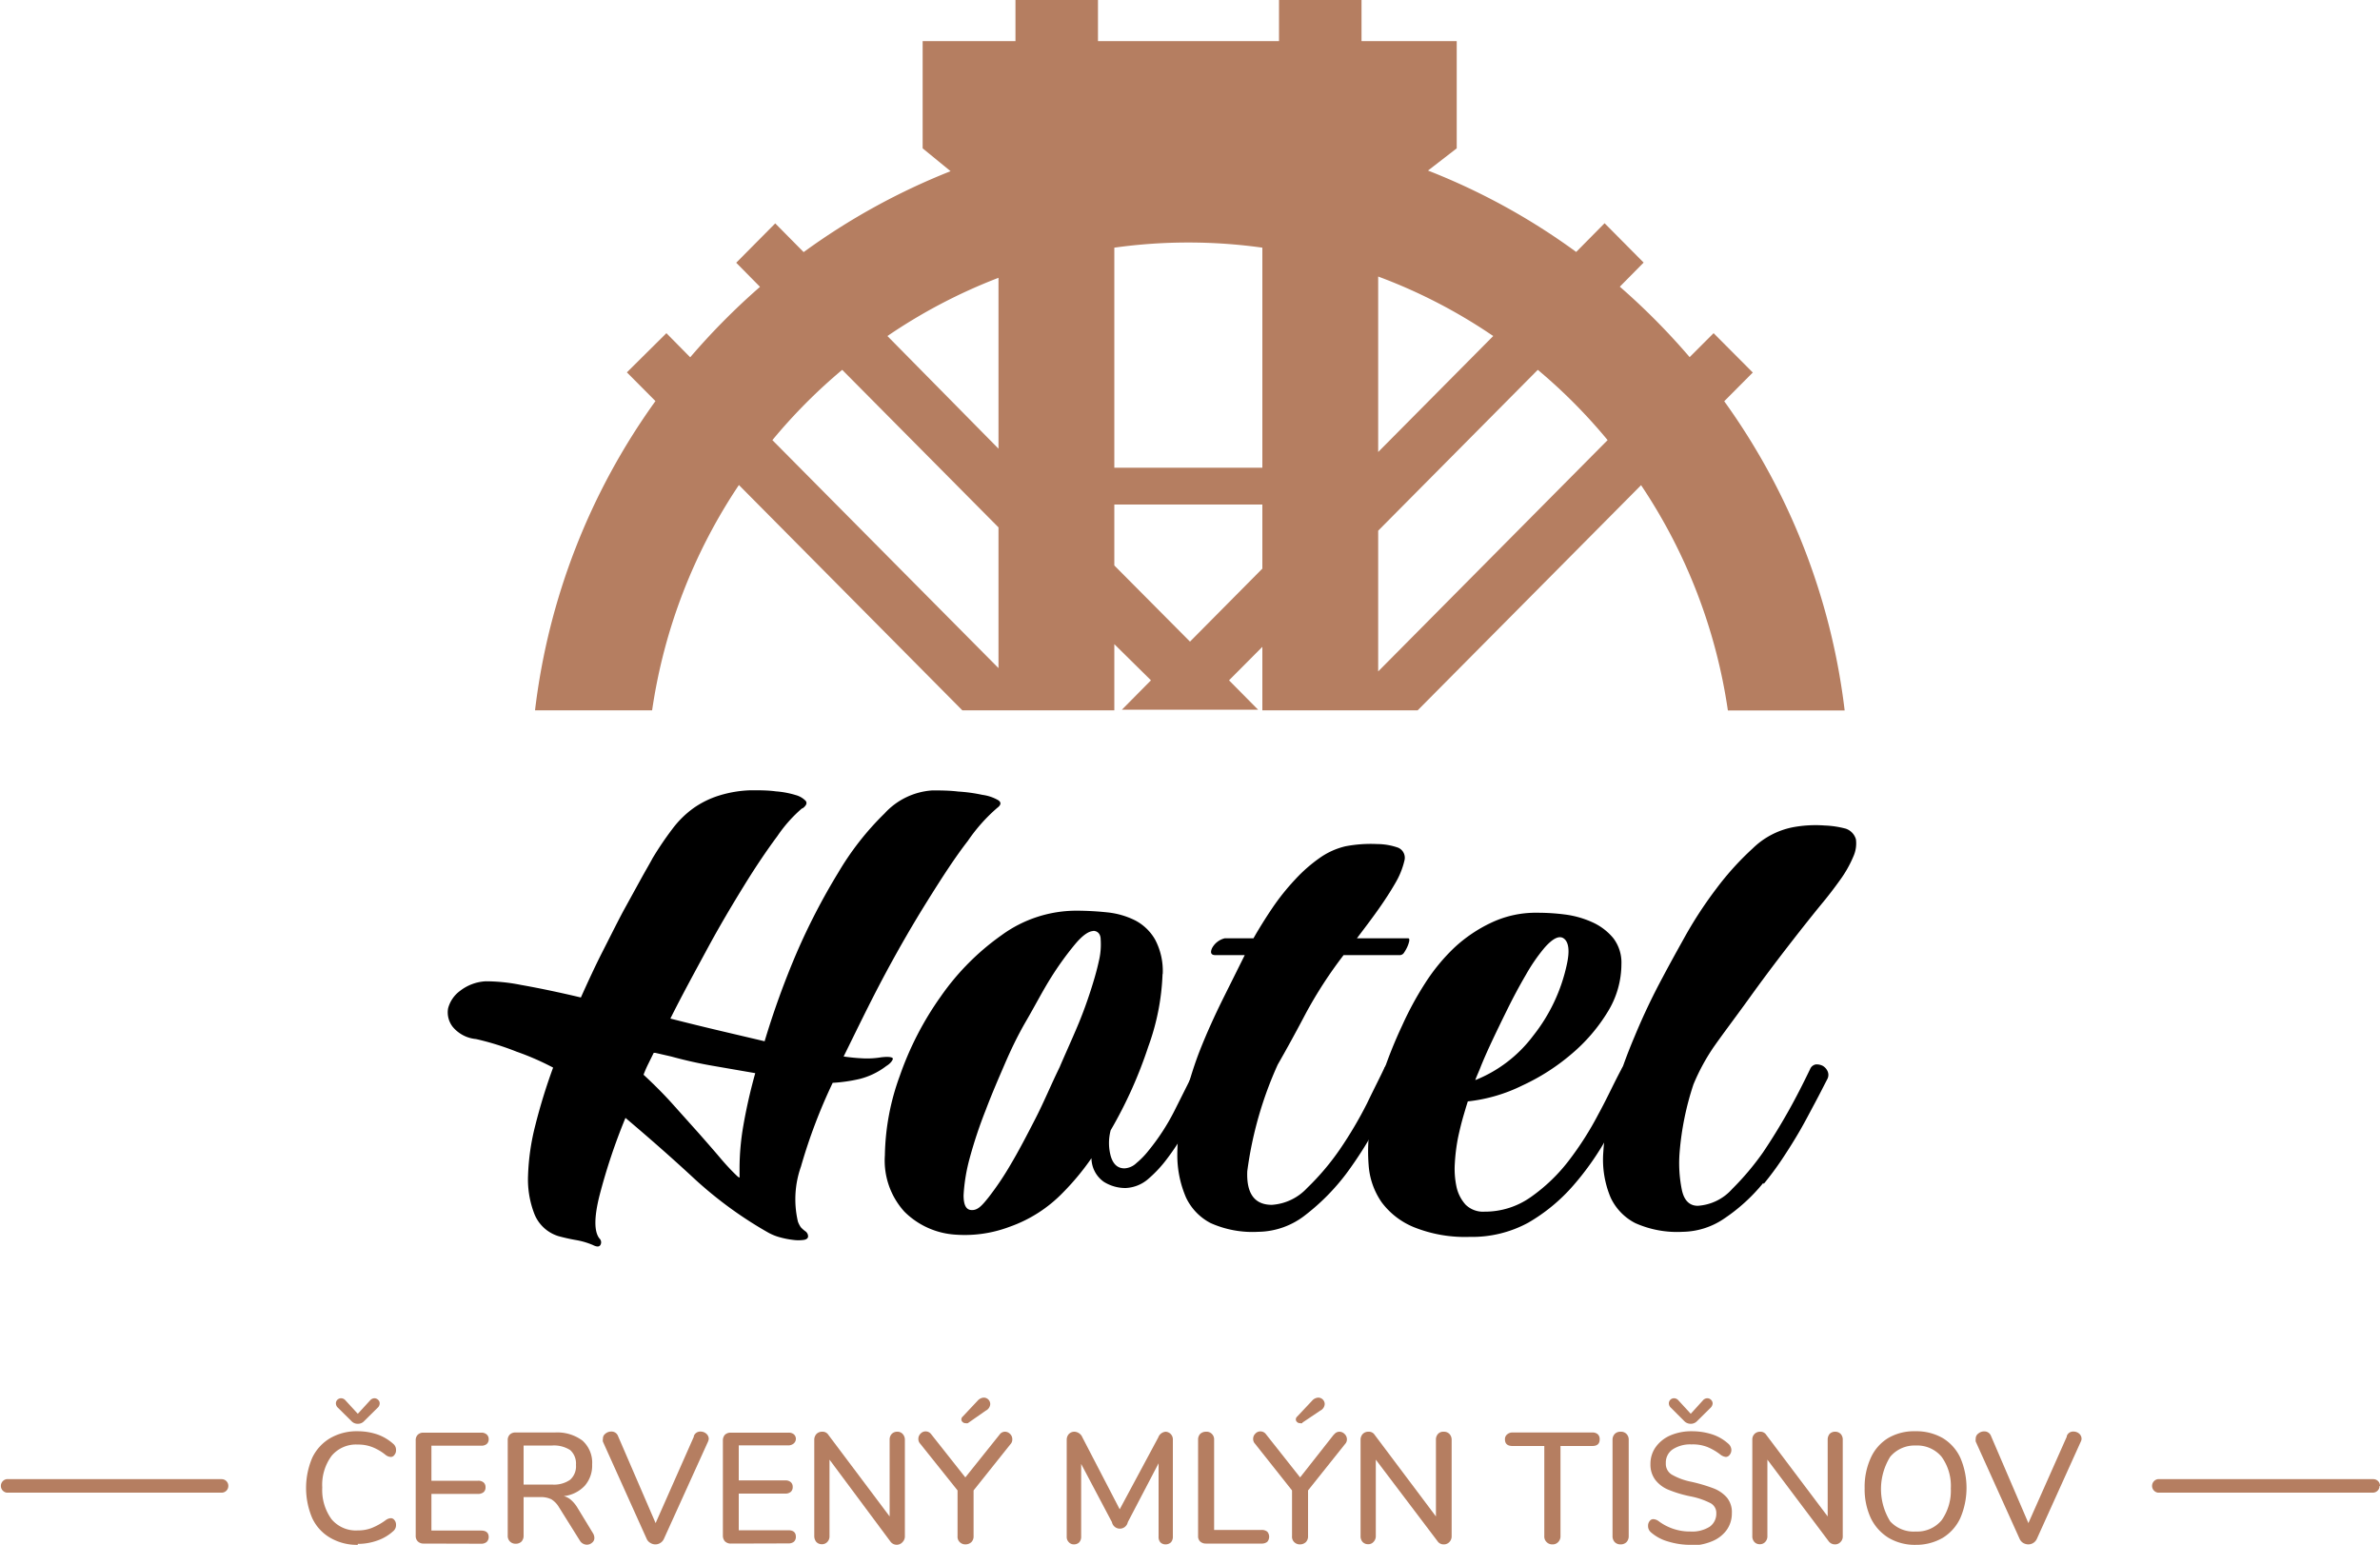
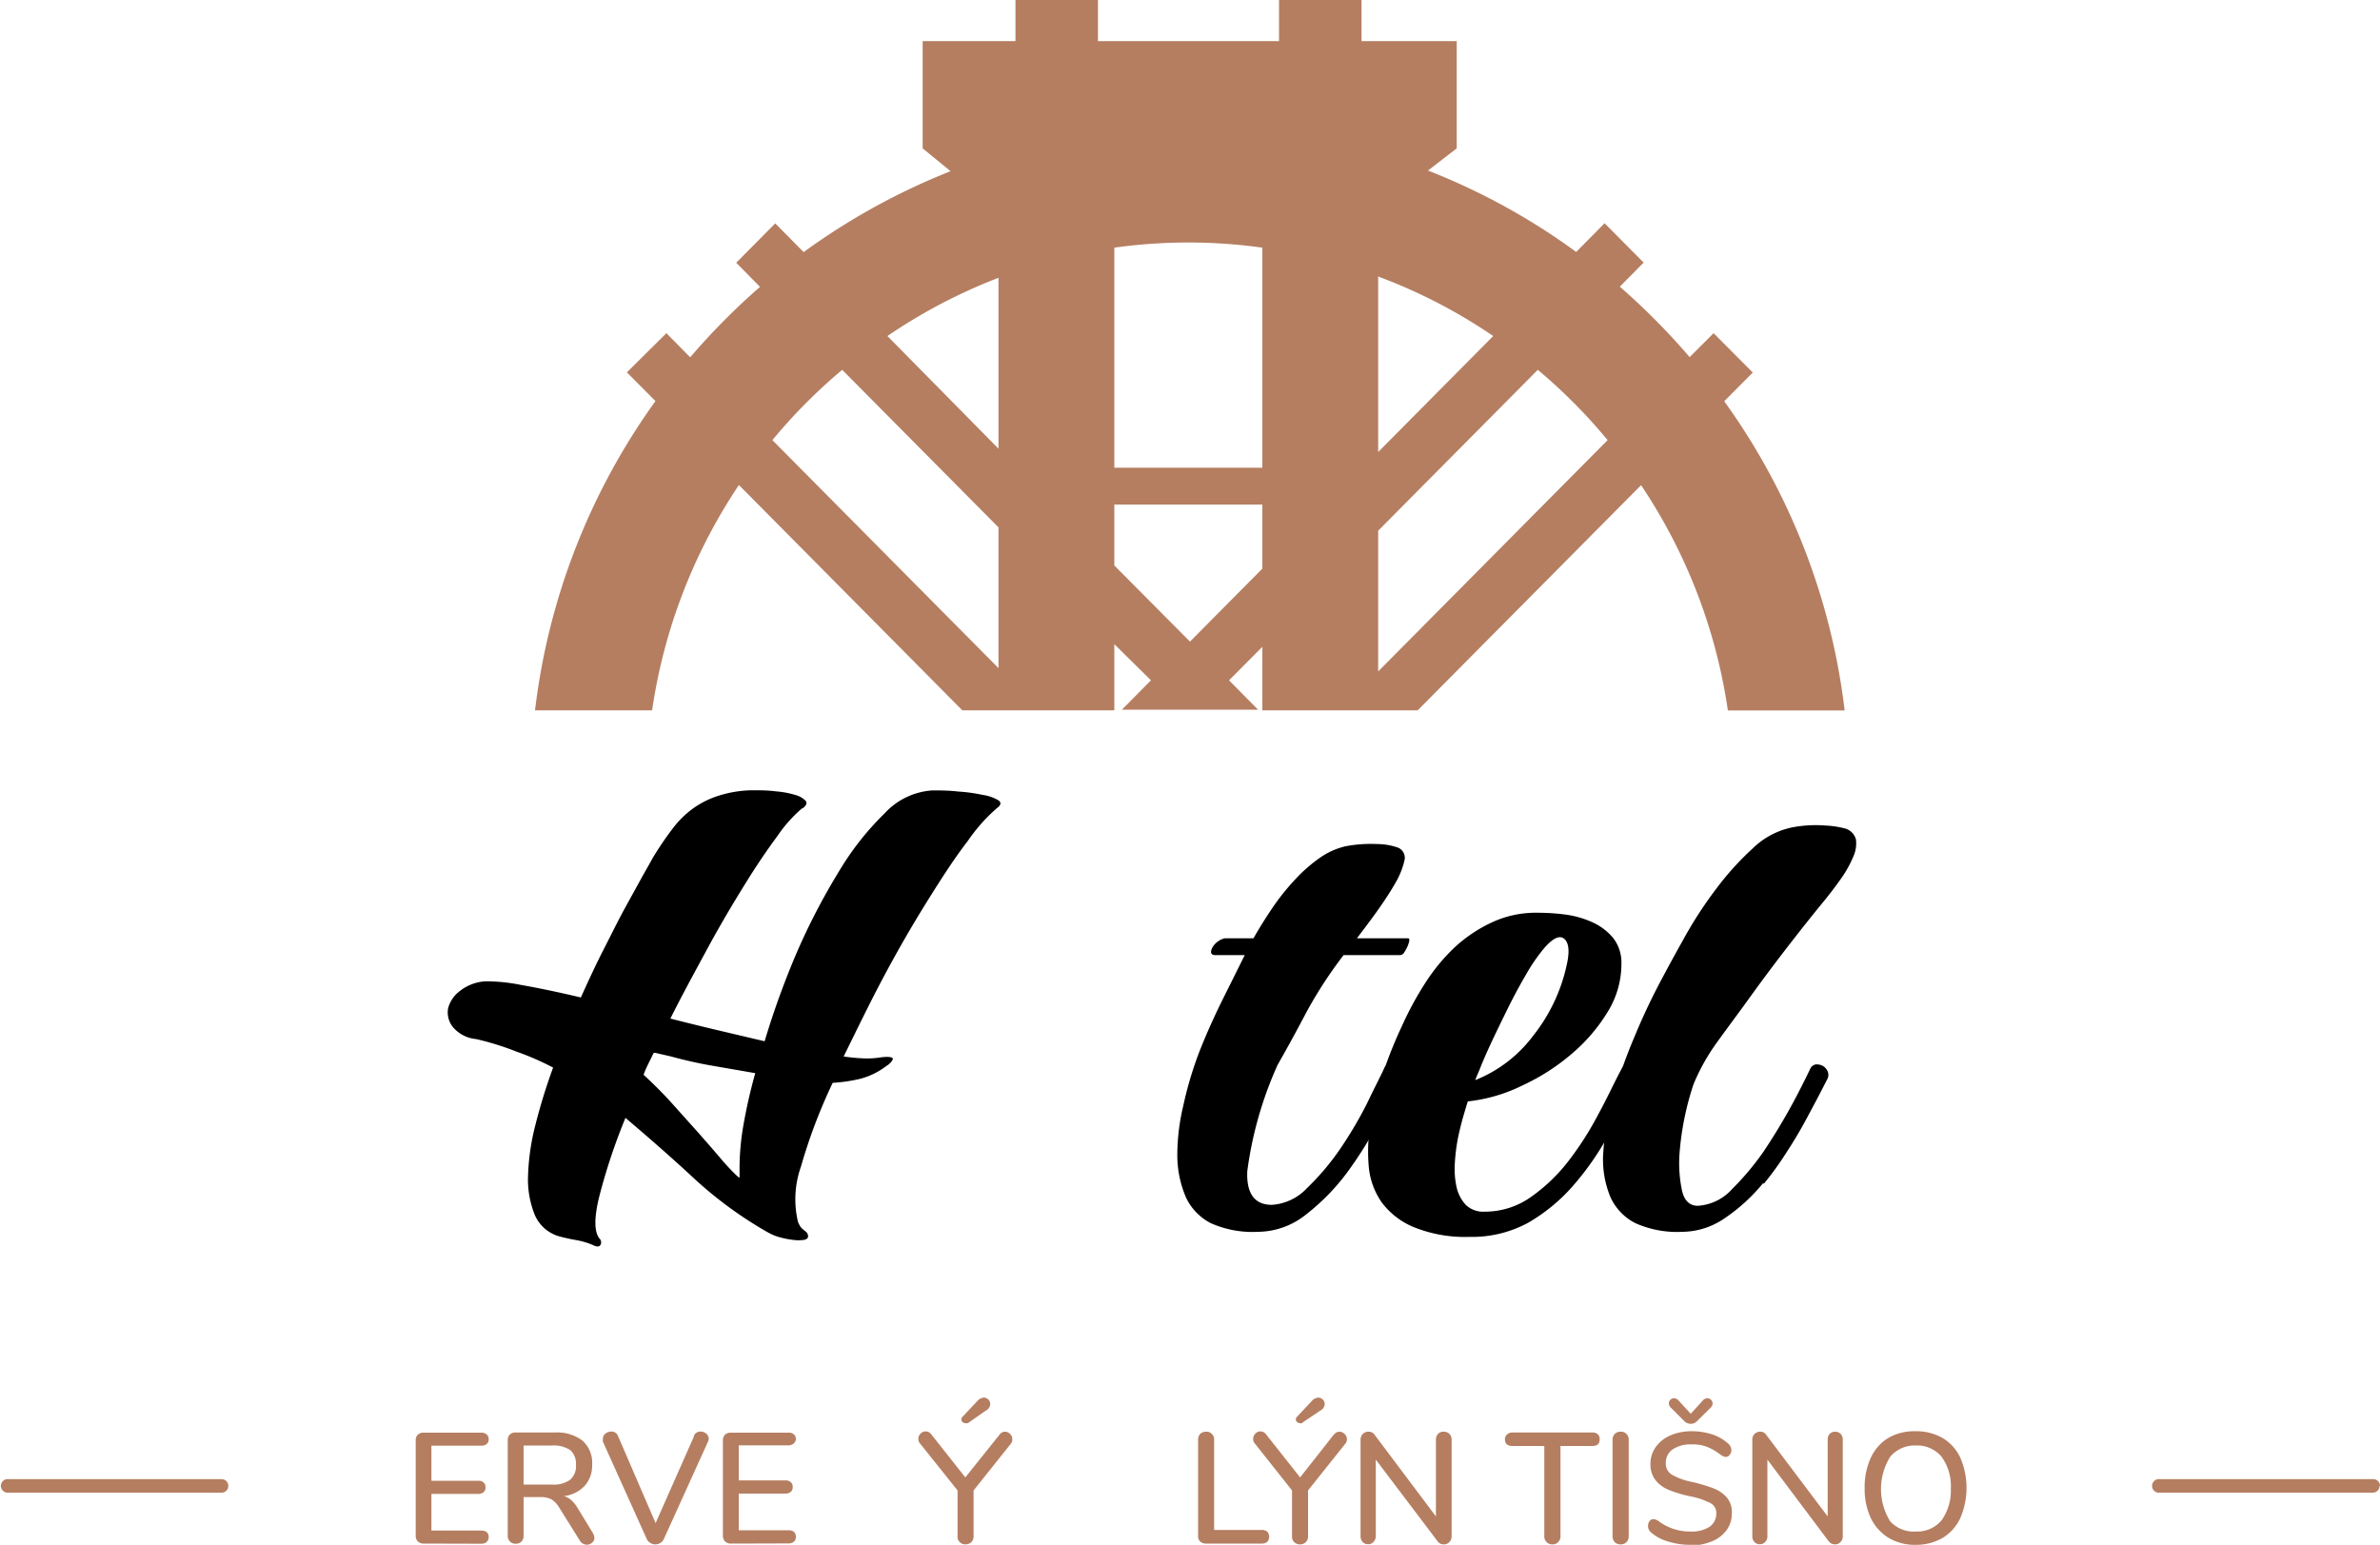
<svg xmlns="http://www.w3.org/2000/svg" viewBox="0 0 150 97.37">
  <defs>
    <style>.cls-1{fill:#b57e61;}</style>
  </defs>
  <title>hotel primary</title>
  <g id="Vrstva_2" data-name="Vrstva 2">
    <g id="Vrstva_1-2" data-name="Vrstva 1">
      <g id="hotel_primary" data-name="hotel primary">
-         <path class="cls-1" d="M22.55,97.37a3.34,3.34,0,0,1-1.73-.44,2.8,2.8,0,0,1-1.14-1.24,4.85,4.85,0,0,1,0-3.81,2.86,2.86,0,0,1,1.14-1.24,3.34,3.34,0,0,1,1.73-.43,3.87,3.87,0,0,1,1.23.2,3,3,0,0,1,1,.59.49.49,0,0,1,.18.4.44.44,0,0,1-.1.3.27.27,0,0,1-.23.13.58.58,0,0,1-.33-.13,3.15,3.15,0,0,0-.86-.5,2.42,2.42,0,0,0-.88-.15,2,2,0,0,0-1.66.71,3.08,3.08,0,0,0-.59,2,3.12,3.12,0,0,0,.59,2,2,2,0,0,0,1.66.7,2.35,2.35,0,0,0,.86-.15,4,4,0,0,0,.88-.49.61.61,0,0,1,.33-.13.28.28,0,0,1,.23.12.45.45,0,0,1,.1.3.49.49,0,0,1-.18.4,2.88,2.88,0,0,1-1,.59,3.61,3.61,0,0,1-1.23.21Zm0-7.63a.52.52,0,0,1-.4-.17l-.85-.84a.38.38,0,0,1-.13-.27.32.32,0,0,1,.09-.23.35.35,0,0,1,.24-.1.37.37,0,0,1,.26.12l.79.86.79-.86a.37.37,0,0,1,.26-.12.33.33,0,0,1,.23.1.29.29,0,0,1,.1.23.38.38,0,0,1-.13.27l-.85.84a.52.52,0,0,1-.4.17Z" />
        <path class="cls-1" d="M26.7,97.29a.5.5,0,0,1-.37-.14.48.48,0,0,1-.13-.36v-6a.48.48,0,0,1,.13-.36.49.49,0,0,1,.37-.13h3.62a.48.48,0,0,1,.35.11.38.38,0,0,1,.13.3.39.39,0,0,1-.13.31.52.52,0,0,1-.35.1H27.19v2.21h2.94a.49.49,0,0,1,.35.11.38.38,0,0,1,.12.3.39.39,0,0,1-.12.31.54.54,0,0,1-.35.11H27.19v2.31h3.13c.32,0,.48.14.48.41a.42.42,0,0,1-.13.31.52.52,0,0,1-.35.11Z" />
        <path class="cls-1" d="M37.38,96.65a.57.57,0,0,1,.08.28.36.36,0,0,1-.14.3.49.49,0,0,1-.33.13.52.52,0,0,1-.44-.25L35.23,95a1.45,1.45,0,0,0-.48-.5,1.48,1.48,0,0,0-.67-.14H33v2.42a.53.53,0,0,1-.13.38.5.5,0,0,1-.37.14.49.49,0,0,1-.36-.14.5.5,0,0,1-.14-.38v-6a.48.48,0,0,1,.13-.36.49.49,0,0,1,.37-.13h2.45a2.66,2.66,0,0,1,1.76.51,1.87,1.87,0,0,1,.61,1.51,1.92,1.92,0,0,1-.47,1.34,2.13,2.13,0,0,1-1.32.65,1.07,1.07,0,0,1,.47.25,2.06,2.06,0,0,1,.4.49Zm-2.59-3.08a1.77,1.77,0,0,0,1.14-.3,1.13,1.13,0,0,0,.37-.94,1.14,1.14,0,0,0-.36-.93,1.89,1.89,0,0,0-1.15-.29H33v2.46Z" />
        <path class="cls-1" d="M43.73,90.51a.43.43,0,0,1,.42-.28.55.55,0,0,1,.36.13.44.44,0,0,1,.16.33.62.62,0,0,1-.05.18L41.84,97a.59.59,0,0,1-.85.25.55.55,0,0,1-.23-.25L38,90.87a.41.41,0,0,1,0-.18.38.38,0,0,1,.16-.33.55.55,0,0,1,.36-.13.43.43,0,0,1,.43.28L41.32,96l2.41-5.45Z" />
        <path class="cls-1" d="M46.06,97.29a.51.51,0,0,1-.37-.14.53.53,0,0,1-.13-.36v-6a.53.53,0,0,1,.13-.36.51.51,0,0,1,.37-.13h3.63a.48.48,0,0,1,.35.11.38.38,0,0,1,.12.3A.39.39,0,0,1,50,91a.52.52,0,0,1-.35.1H46.56v2.21h2.93a.48.48,0,0,1,.35.11.38.38,0,0,1,.12.3.39.39,0,0,1-.12.31.52.52,0,0,1-.35.11H46.56v2.31h3.13c.31,0,.47.14.47.41a.41.41,0,0,1-.12.31.52.52,0,0,1-.35.11Z" />
-         <path class="cls-1" d="M56.55,90.24a.44.44,0,0,1,.34.14.53.53,0,0,1,.14.37v6.07a.51.51,0,0,1-.14.37.49.49,0,0,1-.75,0L52.28,92v4.81a.51.51,0,0,1-.13.37.45.45,0,0,1-.35.15.47.47,0,0,1-.35-.14.58.58,0,0,1-.13-.38V90.75a.53.53,0,0,1,.14-.37.49.49,0,0,1,.36-.14.43.43,0,0,1,.39.2l3.86,5.14V90.75a.52.52,0,0,1,.13-.37A.47.47,0,0,1,56.55,90.24Z" />
        <path class="cls-1" d="M63,90.42a.41.41,0,0,1,.34-.18.45.45,0,0,1,.32.14.45.45,0,0,1,.14.34.41.41,0,0,1-.11.3l-2.33,2.92v2.88a.51.51,0,0,1-.14.38.53.53,0,0,1-.37.14.49.49,0,0,1-.36-.14.47.47,0,0,1-.14-.38V93.94L58,91a.43.43,0,0,1-.12-.31.45.45,0,0,1,.14-.33.42.42,0,0,1,.33-.14.43.43,0,0,1,.34.18l2.15,2.72L63,90.42Zm-2-.72a.28.28,0,0,1-.15,0,.24.24,0,0,1-.18-.07.21.21,0,0,1-.08-.17.24.24,0,0,1,.09-.18l.94-1a.56.56,0,0,1,.38-.19.41.41,0,0,1,.41.41.49.49,0,0,1-.28.41L61,89.7Z" />
-         <path class="cls-1" d="M73.43,90.24a.48.48,0,0,1,.35.14.49.49,0,0,1,.14.37v6.1a.52.52,0,0,1-.12.36.48.48,0,0,1-.34.13.45.45,0,0,1-.33-.13.52.52,0,0,1-.11-.36V92.23l-1.94,3.71a.51.51,0,0,1-1,0l-1.94-3.67v4.58a.52.52,0,0,1-.12.36.45.45,0,0,1-.33.13.42.42,0,0,1-.33-.14.46.46,0,0,1-.13-.35v-6.1a.53.53,0,0,1,.14-.37.48.48,0,0,1,.35-.14.57.57,0,0,1,.5.36l2.35,4.53L73,90.6a.54.54,0,0,1,.48-.36Z" />
        <path class="cls-1" d="M76,97.29a.53.53,0,0,1-.36-.13.46.46,0,0,1-.13-.35V90.75a.52.52,0,0,1,.13-.37.53.53,0,0,1,.37-.14.46.46,0,0,1,.37.14.48.48,0,0,1,.14.37v5.68h3a.54.54,0,0,1,.35.11.49.49,0,0,1,0,.64.54.54,0,0,1-.35.11Z" />
        <path class="cls-1" d="M84.08,90.42a.41.41,0,0,1,.34-.18.45.45,0,0,1,.32.14.46.46,0,0,1,.15.34.42.42,0,0,1-.12.3l-2.33,2.92v2.88a.51.51,0,0,1-.14.38.53.53,0,0,1-.37.14.49.49,0,0,1-.36-.14.47.47,0,0,1-.14-.38V93.94L79.1,91a.43.43,0,0,1-.12-.31.45.45,0,0,1,.14-.33.42.42,0,0,1,.33-.14.43.43,0,0,1,.34.18l2.15,2.72,2.14-2.72Zm-2-.72a.28.28,0,0,1-.15,0,.24.24,0,0,1-.18-.07.21.21,0,0,1-.08-.17.24.24,0,0,1,.09-.18l.94-1a.56.56,0,0,1,.38-.19.41.41,0,0,1,.41.41.49.49,0,0,1-.28.41l-1.13.76Z" />
        <path class="cls-1" d="M91,90.24a.47.47,0,0,1,.35.14.53.53,0,0,1,.14.37v6.07a.51.51,0,0,1-.14.37.46.46,0,0,1-.36.15.45.45,0,0,1-.39-.2L86.71,92v4.81a.51.51,0,0,1-.14.37.43.43,0,0,1-.35.15.46.46,0,0,1-.34-.14.53.53,0,0,1-.13-.38V90.75a.53.53,0,0,1,.14-.37.48.48,0,0,1,.35-.14.43.43,0,0,1,.4.2l3.86,5.14V90.75a.52.52,0,0,1,.13-.37.44.44,0,0,1,.34-.14Z" />
        <path class="cls-1" d="M97.84,97.34a.48.48,0,0,1-.37-.15.48.48,0,0,1-.14-.37V91.14h-2q-.48,0-.48-.42A.38.38,0,0,1,95,90.4a.48.48,0,0,1,.35-.11h5a.48.48,0,0,1,.35.11.41.41,0,0,1,.12.32c0,.28-.15.42-.47.42h-2v5.68a.51.51,0,0,1-.14.37.47.47,0,0,1-.37.15Z" />
        <path class="cls-1" d="M102.13,97.34a.49.49,0,0,1-.36-.14.54.54,0,0,1-.14-.38V90.75a.53.53,0,0,1,.14-.37.49.49,0,0,1,.36-.14.48.48,0,0,1,.38.14.51.51,0,0,1,.14.37v6.07a.54.54,0,0,1-.14.38.51.51,0,0,1-.38.14Z" />
        <path class="cls-1" d="M106.56,97.37a4.8,4.8,0,0,1-1.43-.21,2.77,2.77,0,0,1-1.08-.58.51.51,0,0,1-.18-.41.45.45,0,0,1,.1-.3.28.28,0,0,1,.23-.12.63.63,0,0,1,.34.13,3.28,3.28,0,0,0,2,.65,2.08,2.08,0,0,0,1.21-.3,1,1,0,0,0,.42-.85.69.69,0,0,0-.39-.65,4.78,4.78,0,0,0-1.26-.42,7.72,7.72,0,0,1-1.36-.41,2,2,0,0,1-.83-.62,1.59,1.59,0,0,1-.31-1,1.81,1.81,0,0,1,.33-1.07,2.22,2.22,0,0,1,.93-.74,3.35,3.35,0,0,1,1.35-.26,4.15,4.15,0,0,1,1.29.2,2.83,2.83,0,0,1,1,.58.54.54,0,0,1,.2.41.48.48,0,0,1-.11.3.31.31,0,0,1-.24.13.71.71,0,0,1-.32-.13,3.53,3.53,0,0,0-.85-.5,2.54,2.54,0,0,0-1-.16,2,2,0,0,0-1.19.32,1,1,0,0,0-.42.86.79.79,0,0,0,.37.72,4,4,0,0,0,1.21.45,10.24,10.24,0,0,1,1.4.41,2.14,2.14,0,0,1,.86.58,1.44,1.44,0,0,1,.32,1,1.78,1.78,0,0,1-.33,1.06,2.11,2.11,0,0,1-.93.71,3.45,3.45,0,0,1-1.37.26Zm0-7.63a.56.56,0,0,1-.41-.17l-.84-.84a.38.38,0,0,1-.13-.27.32.32,0,0,1,.09-.23.33.33,0,0,1,.23-.1.37.37,0,0,1,.27.12l.79.86.78-.86a.37.37,0,0,1,.27-.12.34.34,0,0,1,.23.1.33.33,0,0,1,.1.23.43.43,0,0,1-.13.27l-.85.84a.54.54,0,0,1-.4.17Z" />
        <path class="cls-1" d="M115.66,90.24a.48.48,0,0,1,.35.14.52.52,0,0,1,.13.37v6.07a.48.48,0,0,1-.14.37.45.45,0,0,1-.35.15.48.48,0,0,1-.4-.2L111.39,92v4.81a.51.51,0,0,1-.13.37.44.44,0,0,1-.35.15.44.44,0,0,1-.34-.14.53.53,0,0,1-.13-.38V90.75a.49.49,0,0,1,.14-.37.48.48,0,0,1,.35-.14.43.43,0,0,1,.39.2l3.87,5.14V90.75a.57.57,0,0,1,.12-.37.47.47,0,0,1,.35-.14Z" />
        <path class="cls-1" d="M120.74,97.37a3.25,3.25,0,0,1-1.71-.44,3,3,0,0,1-1.12-1.24,4.33,4.33,0,0,1-.39-1.9,4.37,4.37,0,0,1,.39-1.91A2.81,2.81,0,0,1,119,90.64a3.24,3.24,0,0,1,1.71-.43,3.34,3.34,0,0,1,1.73.43,2.85,2.85,0,0,1,1.11,1.24,4.82,4.82,0,0,1,0,3.8,2.88,2.88,0,0,1-1.11,1.25A3.34,3.34,0,0,1,120.74,97.37Zm0-.84a2,2,0,0,0,1.63-.71,3.22,3.22,0,0,0,.58-2,3.13,3.13,0,0,0-.58-2,2,2,0,0,0-1.63-.71,2,2,0,0,0-1.61.71,3.86,3.86,0,0,0,0,4.07A2,2,0,0,0,120.74,96.53Z" />
-         <path class="cls-1" d="M130.26,90.51a.42.42,0,0,1,.42-.28.55.55,0,0,1,.36.13.43.43,0,0,1,.15.33.41.41,0,0,1-.05.18L128.37,97a.59.59,0,0,1-.54.34.65.65,0,0,1-.32-.09.59.59,0,0,1-.22-.25l-2.77-6.14a.62.62,0,0,1,0-.18.39.39,0,0,1,.17-.33.55.55,0,0,1,.36-.13.44.44,0,0,1,.43.28L127.84,96l2.42-5.45Z" />
        <path class="cls-1" d="M150,93.66a.42.42,0,0,0-.42-.43H136a.43.43,0,0,0,0,.85h13.55a.42.42,0,0,0,.42-.42Z" />
        <path class="cls-1" d="M14.39,93.66a.42.42,0,0,0-.42-.43H.42a.43.43,0,0,0,0,.85H14A.42.42,0,0,0,14.39,93.66Z" />
        <path class="cls-1" d="M33.72,44.77a41.77,41.77,0,0,1,7.59-19.49l-1.8-1.81L42,21l1.5,1.52a42.9,42.9,0,0,1,4.4-4.44l-1.5-1.52,2.46-2.48,1.79,1.81a41.91,41.91,0,0,1,9.26-5.1L58.15,9.35V2.59H64V0h5.2V2.59H80.61V0h5.2V2.59h6V9.35L90,10.75a41.33,41.33,0,0,1,9.34,5.13l1.79-1.81,2.46,2.48-1.5,1.52a42.9,42.9,0,0,1,4.4,4.44L108,21l2.47,2.48-1.8,1.81a41.77,41.77,0,0,1,7.59,19.49H108.9a34.42,34.42,0,0,0-5.47-14.2L89.35,44.77H79.56v-4l-2.1,2.11,1.83,1.85H70.71l1.83-1.85L70.23,40.6v4.17H60.65L46.57,30.57a34.42,34.42,0,0,0-5.47,14.2Zm63.2-21.46L86.86,33.45v8.87l14.46-14.58A34.1,34.1,0,0,0,96.92,23.31Zm-43.84,0a34.1,34.1,0,0,0-4.4,4.43L62.93,42.11V33.24ZM79.56,31.8H70.23v3.84L75,40.44l4.56-4.6Zm0-16.19a33.66,33.66,0,0,0-9.33,0V29.48h9.33Zm7.3,1.82V28.49l7.25-7.31A33.65,33.65,0,0,0,86.86,17.43Zm-23.93.08a34.12,34.12,0,0,0-7,3.67l7,7.1Z" />
        <path d="M41.2,66.36l-.34.69a7.17,7.17,0,0,0-.3.69c.67.62,1.3,1.25,1.87,1.89l1.63,1.82c.5.57.94,1.07,1.32,1.52s.71.8,1,1.08.23.15.23,0v-.46A16,16,0,0,1,46.84,71a33.65,33.65,0,0,1,.76-3.36L45,67.19a27.35,27.35,0,0,1-2.7-.6l-1-.23Zm9.36-15.42A8.76,8.76,0,0,0,49,52.69c-.64.86-1.34,1.89-2.08,3.09s-1.53,2.52-2.33,4S43,62.7,42.25,64.2q1.65.42,3.18.78l2.76.65a52.61,52.61,0,0,1,2-5.53A40.77,40.77,0,0,1,52.83,55a17.92,17.92,0,0,1,2.92-3.73,4.47,4.47,0,0,1,3-1.45c.51,0,1.06,0,1.64.07a10.1,10.1,0,0,1,1.53.21,2.68,2.68,0,0,1,1,.34c.2.14.17.3-.07.48A10.7,10.7,0,0,0,61,53c-.78,1-1.61,2.28-2.51,3.72s-1.81,3-2.74,4.74S54,64.91,53.17,66.59a12.21,12.21,0,0,0,1.28.12,5.4,5.4,0,0,0,1.09-.07c.52-.06.76,0,.73.11s-.16.29-.41.44A4.63,4.63,0,0,1,54.2,68a9.92,9.92,0,0,1-1.72.25,34.08,34.08,0,0,0-2,5.28A6.17,6.17,0,0,0,50.29,77a1.6,1.6,0,0,0,.18.35,1.86,1.86,0,0,0,.28.25.4.4,0,0,1,.18.32c0,.12-.09.2-.27.23a2.49,2.49,0,0,1-.67,0,5.37,5.37,0,0,1-.82-.16,3.26,3.26,0,0,1-.75-.3,25.28,25.28,0,0,1-4.64-3.38c-1.41-1.31-2.87-2.59-4.36-3.85a37.44,37.44,0,0,0-1.64,4.91c-.34,1.36-.34,2.26,0,2.69a.33.33,0,0,1,.06.41q-.11.19-.48,0a4.79,4.79,0,0,0-1-.3c-.42-.07-.8-.16-1.14-.25a2.39,2.39,0,0,1-1.53-1.38,6,6,0,0,1-.41-2.44,14.59,14.59,0,0,1,.46-3.18,36.17,36.17,0,0,1,1.12-3.63,16.9,16.9,0,0,0-2.29-1A17.42,17.42,0,0,0,30,65.49a2.16,2.16,0,0,1-1.46-.76,1.48,1.48,0,0,1-.3-1.17A2,2,0,0,1,29,62.45a2.87,2.87,0,0,1,1.62-.6,11.33,11.33,0,0,1,2.22.23c1.08.19,2.34.45,3.77.79.45-1,.91-2,1.37-2.9s.89-1.77,1.3-2.54l1.1-2c.32-.58.57-1,.75-1.34a20.63,20.63,0,0,1,1.26-1.86,6.13,6.13,0,0,1,1.34-1.31,5.8,5.8,0,0,1,1.6-.78,7.41,7.41,0,0,1,2-.33c.55,0,1.07,0,1.58.07a5.63,5.63,0,0,1,1.23.23,1.38,1.38,0,0,1,.64.37q.16.21-.21.48Z" />
-         <path d="M73.27,61.39a14.86,14.86,0,0,1-.9,4.58A27.53,27.53,0,0,1,70,71.24a3.13,3.13,0,0,0,0,1.61c.15.53.44.79.87.79a1.16,1.16,0,0,0,.75-.33,5.14,5.14,0,0,0,.76-.78A13.77,13.77,0,0,0,74,70.05l1.32-2.63a.53.53,0,0,1,.37-.32.64.64,0,0,1,.43.05.66.66,0,0,1,.32.3.49.49,0,0,1,0,.48c-.25.46-.51,1-.8,1.59s-.6,1.19-.94,1.77A15.39,15.39,0,0,1,73.58,73a7.84,7.84,0,0,1-1.18,1.28,2.32,2.32,0,0,1-1.46.6,2.56,2.56,0,0,1-1.37-.39A1.84,1.84,0,0,1,68.79,73,16,16,0,0,1,67,75.16a8.68,8.68,0,0,1-3.36,2.16A8,8,0,0,1,60,77.8a5,5,0,0,1-3-1.43,4.79,4.79,0,0,1-1.23-3.56,15.17,15.17,0,0,1,.94-5,19.83,19.83,0,0,1,2.58-5,15.69,15.69,0,0,1,3.84-3.87,8,8,0,0,1,4.7-1.54,18.81,18.81,0,0,1,2,.11,5.07,5.07,0,0,1,1.73.51,3.1,3.1,0,0,1,1.24,1.2,4.22,4.22,0,0,1,.48,2.18Zm-4.34-2.71c-.31,0-.7.27-1.17.83a19.49,19.49,0,0,0-1.51,2.09c-.53.84-1,1.76-1.57,2.74s-1,1.9-1.37,2.76-.79,1.82-1.19,2.88a28.4,28.4,0,0,0-1,3,11.17,11.17,0,0,0-.39,2.35c0,.63.16.94.53.94s.62-.27,1.05-.81a18.37,18.37,0,0,0,1.39-2.07c.5-.84,1-1.8,1.55-2.87s1-2.17,1.54-3.27c.09-.22.25-.58.47-1.08s.48-1.08.74-1.71.5-1.29.73-2,.4-1.31.52-1.86a4.43,4.43,0,0,0,.12-1.38c0-.37-.21-.55-.48-.55Z" />
        <path d="M79,59.14c.37-.65.77-1.29,1.21-1.94a14.67,14.67,0,0,1,1.42-1.77,9.62,9.62,0,0,1,1.55-1.36,4.67,4.67,0,0,1,1.62-.73,8.5,8.5,0,0,1,2-.14,4,4,0,0,1,1.32.23.69.69,0,0,1,.39.83,5,5,0,0,1-.57,1.4c-.31.54-.68,1.11-1.12,1.73s-.88,1.19-1.3,1.75H88.7c.1,0,.13,0,.12.16a1.75,1.75,0,0,1-.12.37,2.43,2.43,0,0,1-.2.36.33.33,0,0,1-.25.17H84.68a27.28,27.28,0,0,0-2.37,3.65c-.61,1.16-1.2,2.24-1.78,3.25a23.79,23.79,0,0,0-1.92,6.72c-.06,1.41.46,2.12,1.55,2.12a3.33,3.33,0,0,0,2.22-1.06,15.87,15.87,0,0,0,2.08-2.46,25.5,25.5,0,0,0,1.69-2.86c.48-1,.85-1.71,1.09-2.23a.49.49,0,0,1,.37-.3.82.82,0,0,1,.43.09.68.68,0,0,1,.3.33.56.56,0,0,1,0,.48c-.39.8-.89,1.75-1.48,2.85a25.18,25.18,0,0,1-2,3.18,13.73,13.73,0,0,1-2.56,2.6,4.9,4.9,0,0,1-3,1.08,6.47,6.47,0,0,1-3-.55,3.5,3.5,0,0,1-1.55-1.61,6.72,6.72,0,0,1-.55-2.7,13.57,13.57,0,0,1,.37-3.06,23.53,23.53,0,0,1,1-3.38c.46-1.18,1-2.37,1.6-3.57l1.28-2.57H76.6c-.27,0-.34-.15-.21-.44a1.24,1.24,0,0,1,.8-.62Z" />
        <path d="M93,68.07a8.49,8.49,0,0,0,3.63-2.79,10.89,10.89,0,0,0,2.12-4.49c.19-.86.12-1.4-.18-1.63s-.72,0-1.23.58a11.21,11.21,0,0,0-1.17,1.7c-.41.7-.8,1.43-1.16,2.16s-.7,1.43-1,2.07-.52,1.15-.67,1.52c-.06.16-.12.3-.18.44s-.12.28-.18.44Zm10.27-.14c-.6,1.2-1.24,2.39-1.89,3.59a17.7,17.7,0,0,1-2.24,3.22,11.17,11.17,0,0,1-2.83,2.33,7.4,7.4,0,0,1-3.68.89,8.65,8.65,0,0,1-3.49-.6,4.8,4.8,0,0,1-2.06-1.58,4.66,4.66,0,0,1-.82-2.33,11,11,0,0,1,.14-2.83,17.75,17.75,0,0,1,.77-3,28.48,28.48,0,0,1,1.21-3A20.28,20.28,0,0,1,89.8,62a12,12,0,0,1,1.87-2.28A9.06,9.06,0,0,1,94,58.15a6.53,6.53,0,0,1,2.9-.62,13.29,13.29,0,0,1,1.73.11,6,6,0,0,1,1.71.48,3.67,3.67,0,0,1,1.33,1,2.53,2.53,0,0,1,.52,1.65,5.75,5.75,0,0,1-.86,3,10.85,10.85,0,0,1-2.27,2.65,13.41,13.41,0,0,1-3.12,2,10.22,10.22,0,0,1-3.43,1c-.06.18-.15.48-.27.89s-.24.89-.35,1.41a12,12,0,0,0-.2,1.61,5.41,5.41,0,0,0,.11,1.49,2.45,2.45,0,0,0,.57,1.11,1.57,1.57,0,0,0,1.19.44,5,5,0,0,0,2.92-.92,10.91,10.91,0,0,0,2.38-2.28,20,20,0,0,0,1.87-2.93c.55-1,1-2,1.46-2.85a.5.5,0,0,1,.35-.3.79.79,0,0,1,.41.09.92.92,0,0,1,.32.33.49.49,0,0,1,0,.48Z" />
        <path d="M111.13,74.56a11.22,11.22,0,0,1-2.44,2.23,4.76,4.76,0,0,1-2.63.85,6.47,6.47,0,0,1-3-.55,3.45,3.45,0,0,1-1.55-1.61,6.16,6.16,0,0,1-.46-2.88,15.8,15.8,0,0,1,.62-3.47,32.86,32.86,0,0,1,1.35-3.8,40.53,40.53,0,0,1,1.78-3.75c.39-.74.87-1.61,1.44-2.63A25.88,25.88,0,0,1,108.18,56a18.14,18.14,0,0,1,2.29-2.53A5,5,0,0,1,113,52.14a7.82,7.82,0,0,1,2-.11,6,6,0,0,1,1.33.2,1,1,0,0,1,.64.67,2,2,0,0,1-.16,1.08,7.32,7.32,0,0,1-.8,1.43c-.37.52-.78,1.06-1.24,1.61-.58.71-1.28,1.59-2.1,2.65s-1.63,2.14-2.42,3.24S108.66,65.06,108,66a13,13,0,0,0-1.27,2.35,18.19,18.19,0,0,0-.87,4.26A8.43,8.43,0,0,0,106,75c.14.66.48,1,1,1a3.16,3.16,0,0,0,2.17-1.06,17.11,17.11,0,0,0,1.94-2.3c.58-.86,1.11-1.73,1.6-2.6s.94-1.76,1.37-2.65a.48.48,0,0,1,.36-.3.83.83,0,0,1,.44.09.74.74,0,0,1,.3.33.56.56,0,0,1,0,.48c-.24.46-.51,1-.8,1.54s-.6,1.14-.94,1.73-.7,1.16-1.09,1.75-.79,1.12-1.19,1.61Z" />
      </g>
    </g>
  </g>
</svg>